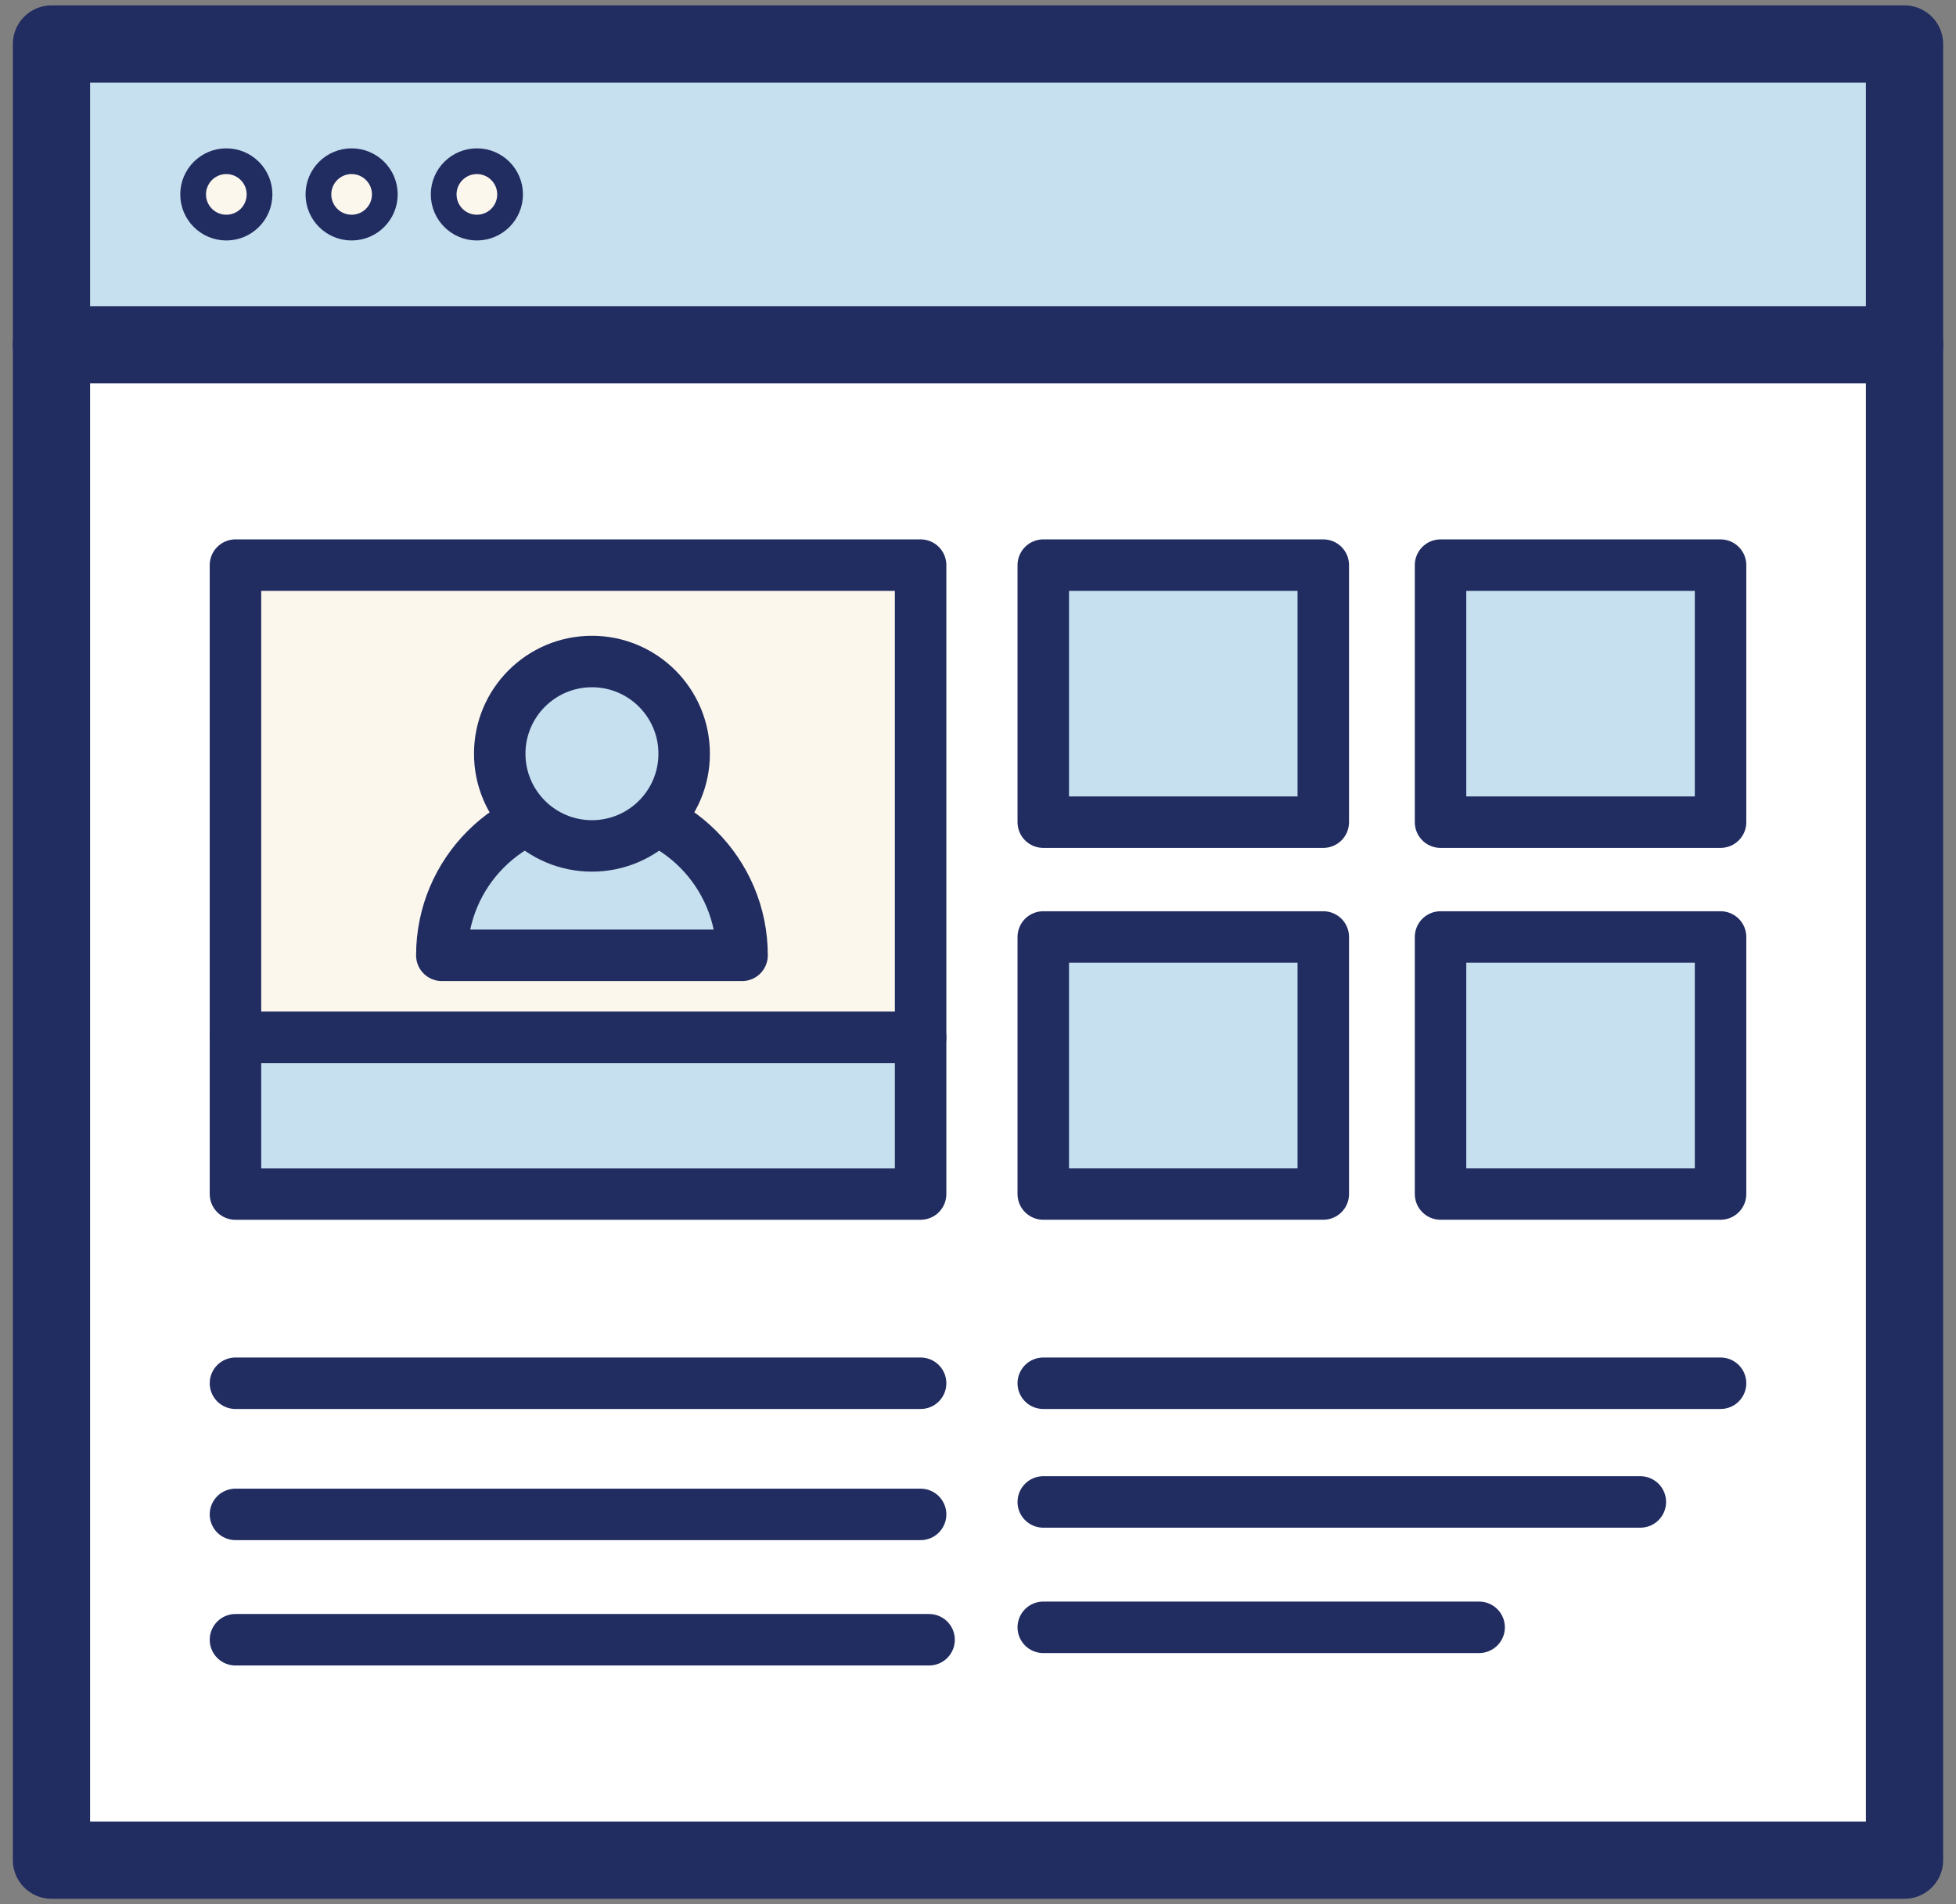
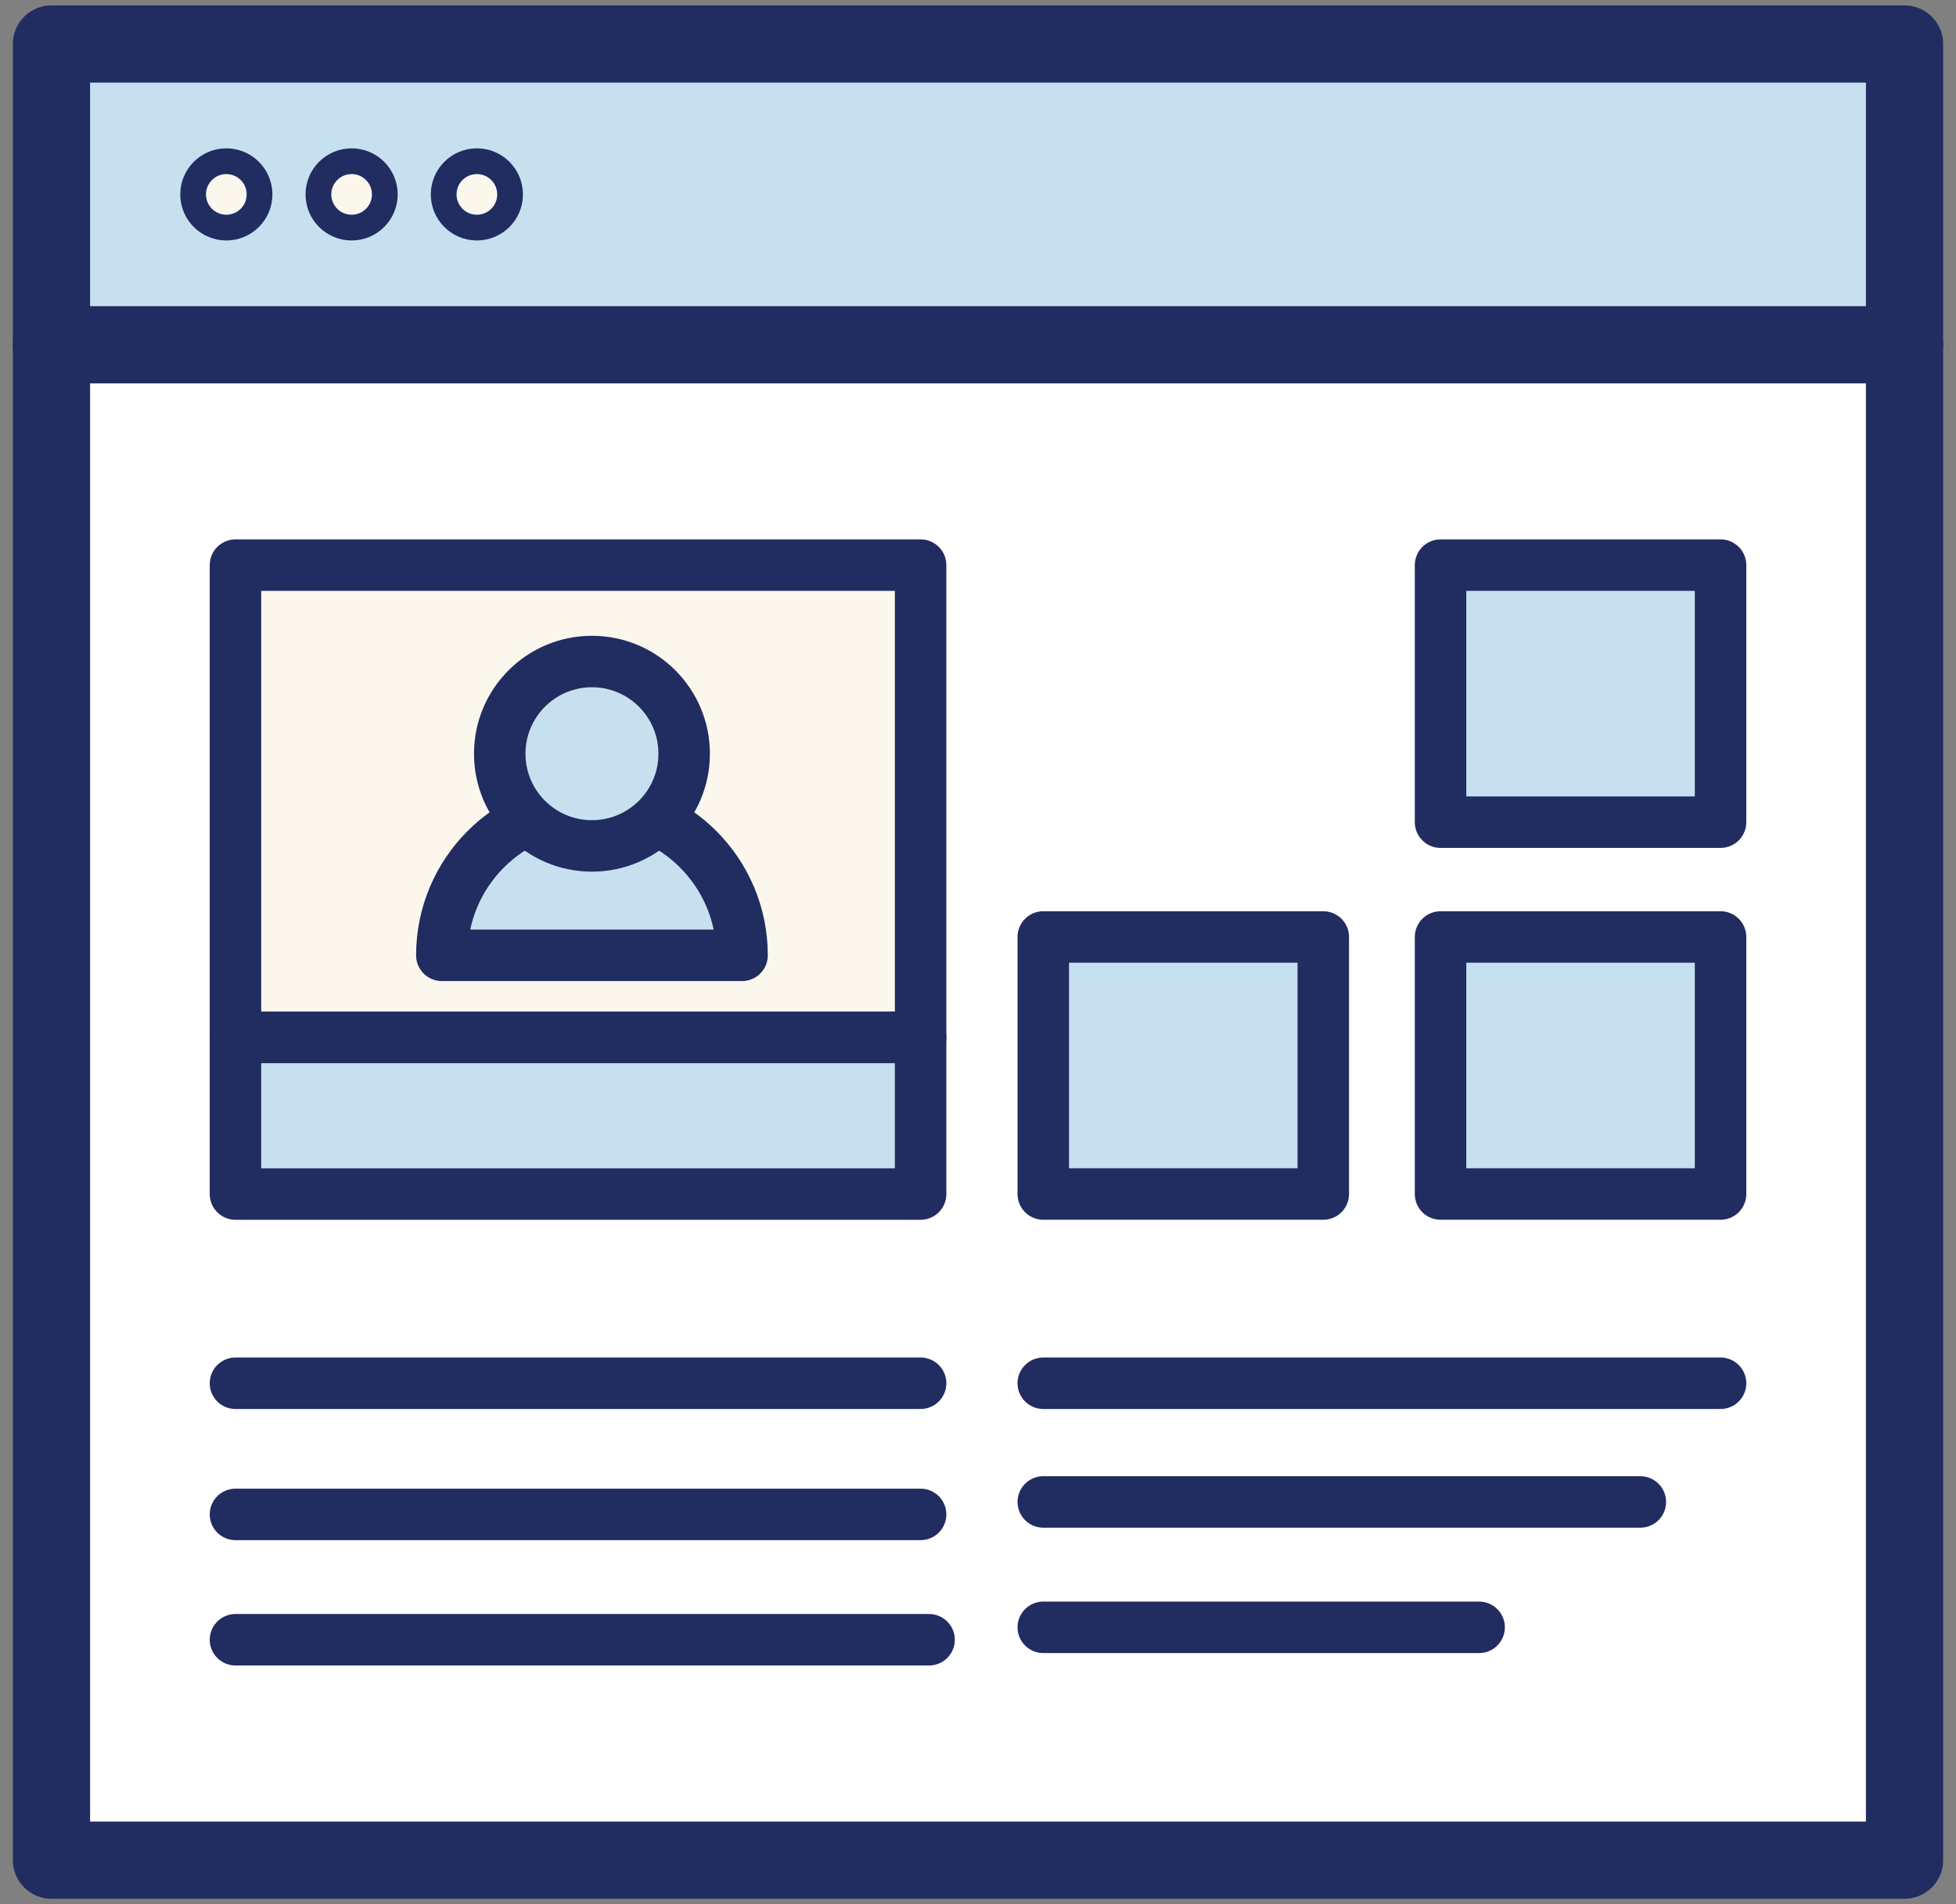
<svg xmlns="http://www.w3.org/2000/svg" width="76px" height="74px" viewBox="0 0 76 74" version="1.1">
  <rect x="0" y="0" width="76" height="74" fill="#808080" stroke="none" />
  <title>icon_mock5</title>
  <desc>Created with Sketch.</desc>
  <defs />
  <g id="realtor-landing-page" stroke="none" stroke-width="1" fill="none" fill-rule="evenodd" stroke-linecap="round" stroke-linejoin="round">
    <g id="v2" transform="translate(-408, -983)" fill-rule="nonzero" stroke="#212C61">
      <g id="Group-13" transform="translate(372, 946)">
        <g id="Group-12">
          <g id="Group-22">
            <g id="icon_mock5" transform="translate(38, 38)">
              <g id="Group">
                <rect id="Rectangle-path" stroke-width="3" fill="#FFFFFF" x="0" y="12.398" width="72" height="58.892" />
                <rect id="Rectangle-path" stroke-width="3" fill="#C6E0EF" x="0" y="0.71" width="72" height="11.688" />
                <g transform="translate(5.143, 5.143)" fill="#FCF7ED" id="Oval">
                  <circle cx="1.651" cy="1.412" r="1.29" />
                  <circle cx="6.519" cy="1.412" r="1.29" />
                  <circle cx="11.386" cy="1.412" r="1.29" />
                </g>
              </g>
              <g id="Group" transform="translate(6.429, 20.571)" stroke-width="2">
                <rect id="Rectangle-path" fill="#FCF7ED" x="0.72" y="0.391" width="26.621" height="18.355" />
                <g transform="translate(8.571, 3.429)" fill="#C6E0EF">
                  <path d="M11.833,12.126 C11.833,8.904 9.221,6.293 6,6.293 C2.779,6.293 0.167,8.905 0.167,12.126 L11.833,12.126 Z" id="Shape" />
                  <circle id="Oval" cx="6" cy="4.291" r="3.583" />
                </g>
                <rect id="Rectangle-path" fill="#C6E0EF" x="0.72" y="18.747" width="26.621" height="6.085" />
                <path d="M0.72,32.185 L27.341,32.185" id="Shape" fill="#0019A7" />
                <path d="M0.72,42.153 L27.67,42.153" id="Shape" fill="#0019A7" />
                <path d="M0.72,37.282 L27.341,37.282" id="Shape" fill="#0019A7" />
-                 <rect id="Rectangle-path" fill="#C6E0EF" x="32.107" y="0.391" width="10.88" height="9.989" />
                <rect id="Rectangle-path" fill="#C6E0EF" x="47.543" y="0.391" width="10.88" height="9.989" />
                <rect id="Rectangle-path" fill="#C6E0EF" x="32.107" y="14.842" width="10.88" height="9.989" />
                <rect id="Rectangle-path" fill="#C6E0EF" x="47.543" y="14.842" width="10.88" height="9.989" />
                <path d="M32.107,32.185 L58.423,32.185" id="Shape" fill="#0019A7" />
                <path d="M32.107,41.67 L49.042,41.67" id="Shape" fill="#0019A7" />
                <path d="M32.107,36.798 L55.306,36.798" id="Shape" fill="#0019A7" />
              </g>
            </g>
          </g>
        </g>
      </g>
    </g>
  </g>
</svg>